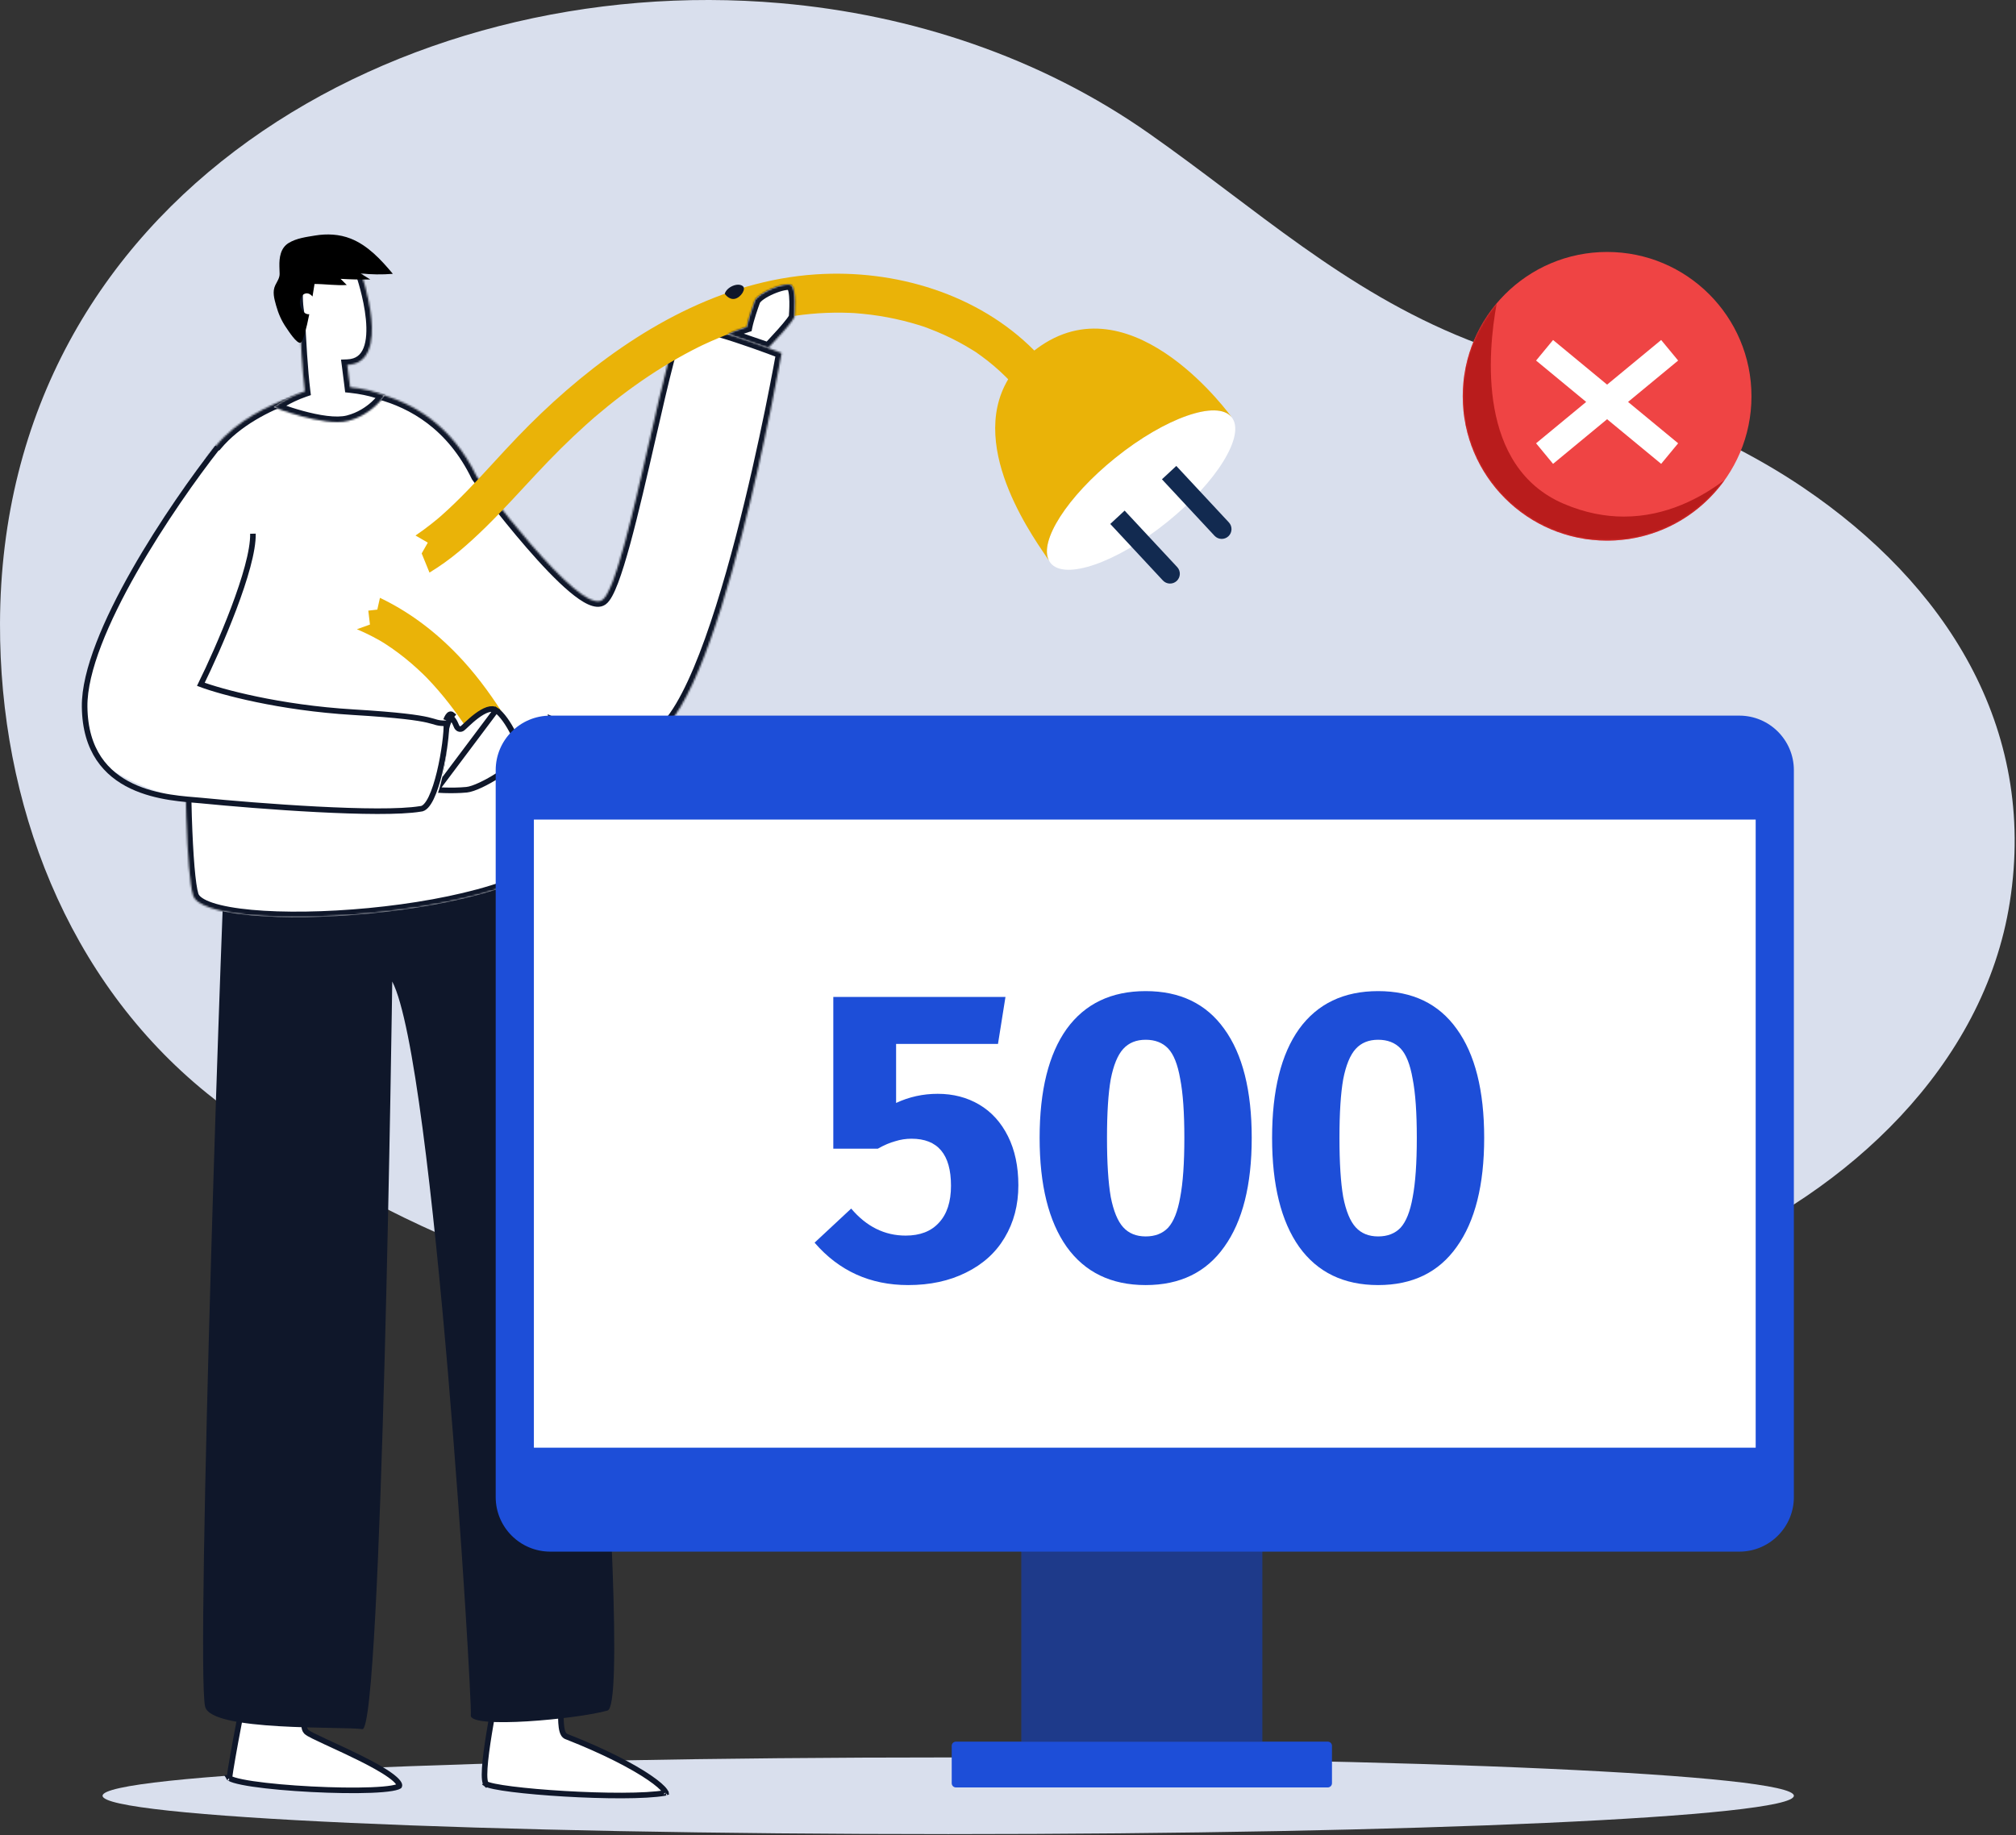
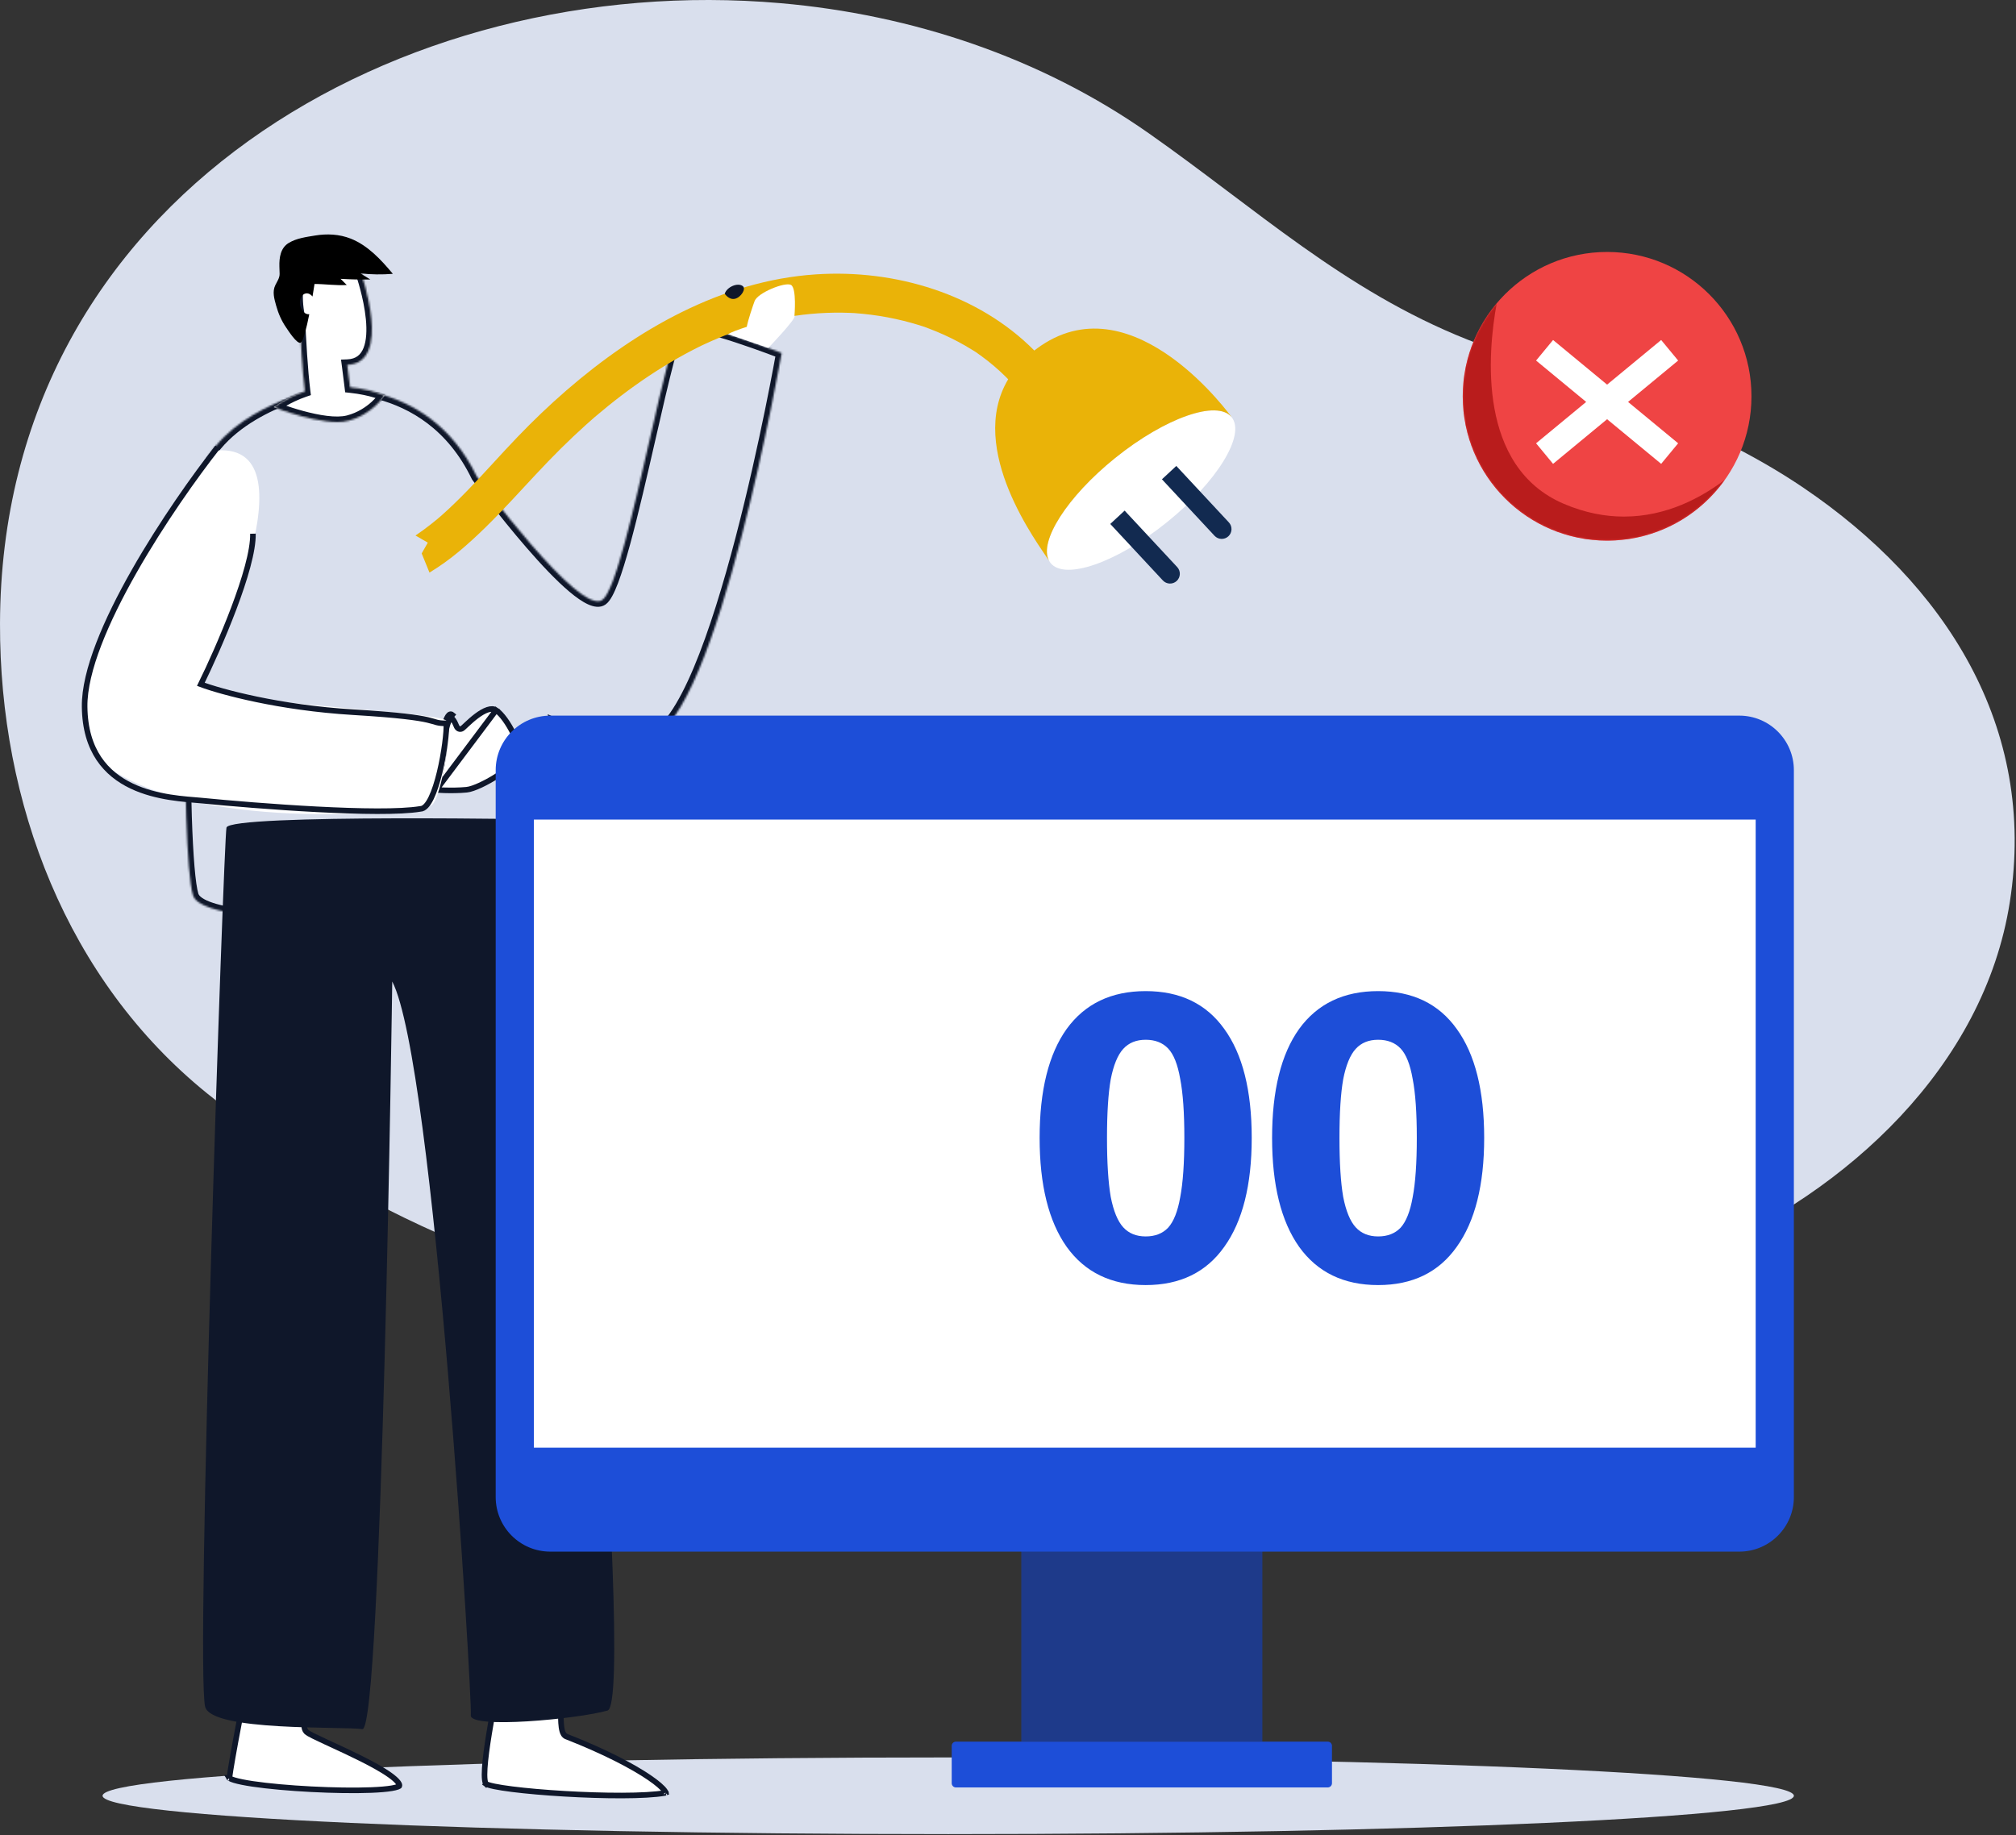
<svg xmlns="http://www.w3.org/2000/svg" width="1084" height="987" viewBox="0 0 1084 987" fill="none">
  <rect x="0" y="0" width="1084" height="987" fill="#333333" stroke="none" />
  <path d="M419.668 1.706C215.961 -16.067 0.588 105.72 0.001 335.421C-0.252 431.801 35.868 526.996 111.441 588.096C198.348 658.357 306.855 698.649 417.321 715.609C575.988 739.973 763.628 738.24 913.748 674.63C993.028 641.033 1066.79 573.656 1080.68 485.128C1095.49 390.673 1045.72 313.85 969.761 262.354C914.601 224.953 850.135 206.97 788.868 182.561C722.655 156.186 675.548 112.329 617.908 71.828C559.521 30.8 490.295 7.866 419.668 1.706Z" fill="#D9DFED" />
  <path d="M964.562 965.772C964.562 977.172 760.988 986.398 509.855 986.398C258.722 986.398 55.148 977.172 55.148 965.772C55.148 954.385 258.722 945.158 509.855 945.158C760.988 945.158 964.562 954.385 964.562 965.772Z" fill="#D9DFED" />
  <path d="M304.481 933.889L304.479 933.888C303.808 933.624 303.349 933.12 303.039 932.629C302.728 932.136 302.502 931.555 302.331 930.957C301.988 929.76 301.791 928.239 301.686 926.571C301.475 923.219 301.617 918.964 301.892 914.822C302.167 910.667 302.58 906.572 302.923 903.519C303.095 901.992 303.249 900.723 303.361 899.836C303.362 899.828 303.363 899.82 303.364 899.812C303.271 899.793 303.174 899.772 303.073 899.751C302.033 899.532 300.545 899.229 298.76 898.892C295.185 898.218 290.431 897.411 285.685 896.875C280.913 896.335 276.253 896.081 272.825 896.468C271.096 896.663 269.828 897.007 269.033 897.454C268.298 897.868 268.131 898.255 268.128 898.651L268.128 898.652C268.104 901.436 267.344 906.528 266.348 912.501C265.948 914.901 265.508 917.454 265.053 920.089C264.362 924.096 263.638 928.292 262.973 932.429C261.872 939.278 260.952 945.857 260.637 950.937C260.479 953.485 260.478 955.589 260.663 957.137C260.756 957.911 260.889 958.487 261.04 958.887C261.19 959.28 261.311 959.379 261.31 959.38C261.31 959.38 261.31 959.38 261.309 959.379L260.455 960.612L261.308 959.378C261.492 959.505 261.938 959.716 262.76 959.972C263.546 960.217 264.566 960.47 265.806 960.727C268.282 961.24 271.547 961.75 275.394 962.236C283.082 963.208 293.01 964.074 303.435 964.69C324.351 965.926 347.012 966.14 357.605 964.256C357.802 964.221 357.929 964.183 358.008 964.151C357.967 963.996 357.845 963.67 357.463 963.128C356.288 961.46 353.545 959.006 349.089 955.972C340.257 949.959 325.249 942.037 304.481 933.889ZM358.126 964.085C358.124 964.084 358.112 964.091 358.098 964.109C358.12 964.095 358.128 964.086 358.126 964.085Z" fill="white" stroke="#0F172A" stroke-width="3" />
  <path d="M169.842 902.044C169.769 902.013 169.693 901.98 169.614 901.947C168.654 901.537 167.277 900.961 165.617 900.295C162.293 898.962 157.848 897.275 153.338 895.85C148.805 894.417 144.3 893.279 140.825 892.994C139.076 892.851 137.72 892.936 136.79 893.222C135.902 893.495 135.587 893.878 135.468 894.286C133.912 899.61 131.023 913.555 128.433 927.062C125.925 940.144 123.739 952.611 123.33 956.27C123.375 956.303 123.434 956.342 123.508 956.388C123.979 956.678 124.784 957.016 125.965 957.375C128.301 958.084 131.74 958.768 135.979 959.397C144.436 960.652 155.839 961.656 167.399 962.255C178.958 962.855 190.628 963.047 199.615 962.689C204.115 962.51 207.898 962.194 210.644 961.733C212.022 961.501 213.083 961.242 213.823 960.969C214.192 960.833 214.441 960.708 214.595 960.608C214.658 960.568 214.694 960.538 214.712 960.522C214.837 960.262 214.899 959.731 214.085 958.626C213.249 957.493 211.754 956.154 209.674 954.665C205.543 951.706 199.523 948.441 193.173 945.288C187.921 942.681 182.502 940.18 177.818 938.018C176.851 937.572 175.915 937.14 175.019 936.725C172.408 935.515 170.12 934.441 168.377 933.563C167.507 933.124 166.754 932.726 166.156 932.377C165.598 932.051 165.05 931.698 164.692 931.343C163.856 930.514 163.619 929.251 163.551 928.175C163.477 927.009 163.582 925.619 163.79 924.135C164.208 921.158 165.079 917.554 166.04 914.109C167.004 910.652 168.071 907.305 168.896 904.826C169.272 903.697 169.598 902.746 169.842 902.044ZM123.209 956.171C123.197 956.154 123.189 956.145 123.187 956.145C123.186 956.145 123.192 956.154 123.209 956.171Z" fill="white" stroke="#0F172A" stroke-width="3" />
  <path d="M301.228 440.814C301.228 440.814 342.468 915.371 326.682 919.931C310.895 924.491 252.215 930.038 253.148 922.438C254.095 914.851 233.602 571.365 210.909 527.866C210.909 527.866 205.455 931.531 194.815 929.945C184.188 928.358 113.735 931.305 110.309 917.891C105.042 897.265 120.255 452.698 121.775 445.103C123.295 437.509 301.228 440.814 301.228 440.814Z" fill="#0F172A" />
  <mask id="path-6-inside-1_1978_7986" fill="white">
    <path fill-rule="evenodd" clip-rule="evenodd" d="M323.855 322.658C311.487 331.264 256.51 256.451 256.349 256.232C229.482 200.569 171.549 209.173 171.549 209.173C171.549 209.173 124.496 218.617 109.256 250.476C98.109 273.809 96.842 459.25 103.802 481.545C110.762 503.84 282.576 493.932 304.042 455.841C308.464 448.004 305.546 421.553 298.69 389.356C314 396.434 332.554 401.644 349.175 396.999C385.815 386.765 420.295 189.847 420.295 189.847C420.295 189.847 373.962 171.818 366.415 175.05C363.051 176.494 356.675 204.374 349.544 235.556C340.71 274.188 330.717 317.888 323.855 322.658Z" />
  </mask>
-   <path fill-rule="evenodd" clip-rule="evenodd" d="M323.855 322.658C311.487 331.264 256.51 256.451 256.349 256.232C229.482 200.569 171.549 209.173 171.549 209.173C171.549 209.173 124.496 218.617 109.256 250.476C98.109 273.809 96.842 459.25 103.802 481.545C110.762 503.84 282.576 493.932 304.042 455.841C308.464 448.004 305.546 421.553 298.69 389.356C314 396.434 332.554 401.644 349.175 396.999C385.815 386.765 420.295 189.847 420.295 189.847C420.295 189.847 373.962 171.818 366.415 175.05C363.051 176.494 356.675 204.374 349.544 235.556C340.71 274.188 330.717 317.888 323.855 322.658Z" fill="white" />
  <path d="M256.349 256.232L253.647 257.536L253.768 257.785L253.931 258.008L256.349 256.232ZM323.855 322.658L322.143 320.195L322.142 320.195L323.855 322.658ZM171.549 209.173L171.108 206.206L171.033 206.217L170.959 206.232L171.549 209.173ZM109.256 250.476L106.549 249.181L106.549 249.183L109.256 250.476ZM103.802 481.545L106.666 480.651L106.666 480.651L103.802 481.545ZM304.042 455.841L301.43 454.367L301.429 454.368L304.042 455.841ZM298.69 389.356L299.949 386.633L294.507 384.118L295.756 389.981L298.69 389.356ZM349.175 396.999L348.368 394.11L348.368 394.11L349.175 396.999ZM420.295 189.847L423.25 190.365L423.674 187.943L421.383 187.051L420.295 189.847ZM366.415 175.05L365.234 172.292L365.232 172.293L366.415 175.05ZM349.544 235.556L352.469 236.225L352.469 236.225L349.544 235.556ZM253.931 258.008C254.023 258.132 267.865 276.97 283.258 294.72C290.939 303.577 299.099 312.273 306.18 318.235C309.701 321.2 313.11 323.623 316.168 325.014C319.058 326.329 322.637 327.16 325.569 325.12L322.142 320.195C321.982 320.307 321.137 320.683 318.652 319.553C316.336 318.499 313.419 316.487 310.045 313.646C303.333 307.994 295.42 299.586 287.791 290.789C272.563 273.229 258.836 254.55 258.767 254.456L253.931 258.008ZM171.549 209.173C171.99 212.141 171.988 212.141 171.987 212.141C171.987 212.141 171.987 212.141 171.986 212.141C171.986 212.141 171.987 212.141 171.989 212.141C171.992 212.14 171.998 212.139 172.008 212.138C172.028 212.135 172.062 212.131 172.109 212.124C172.203 212.112 172.35 212.093 172.548 212.071C172.944 212.025 173.543 211.963 174.322 211.903C175.881 211.783 178.161 211.668 180.989 211.698C186.651 211.759 194.471 212.403 203.094 214.726C220.275 219.354 240.667 230.643 253.647 257.536L259.051 254.928C245.164 226.157 223.157 213.917 204.654 208.932C195.435 206.448 187.093 205.764 181.053 205.699C178.03 205.666 175.573 205.789 173.86 205.921C173.002 205.987 172.33 206.056 171.864 206.11C171.631 206.136 171.45 206.159 171.323 206.176C171.26 206.184 171.21 206.191 171.174 206.196C171.156 206.199 171.142 206.201 171.131 206.202C171.125 206.203 171.121 206.204 171.117 206.204C171.115 206.205 171.113 206.205 171.112 206.205C171.11 206.205 171.108 206.206 171.549 209.173ZM111.962 251.77C119.132 236.781 133.937 226.837 147.38 220.599C154.051 217.503 160.267 215.375 164.814 214.022C167.085 213.346 168.934 212.866 170.207 212.556C170.843 212.401 171.335 212.289 171.664 212.216C171.828 212.18 171.952 212.154 172.032 212.137C172.072 212.128 172.101 212.122 172.119 212.119C172.128 212.117 172.134 212.115 172.138 212.115C172.139 212.114 172.14 212.114 172.141 212.114C172.141 212.114 172.14 212.114 172.141 212.114C172.14 212.114 172.139 212.114 171.549 209.173C170.959 206.232 170.958 206.232 170.956 206.232C170.956 206.232 170.954 206.233 170.953 206.233C170.951 206.233 170.947 206.234 170.943 206.235C170.935 206.236 170.924 206.239 170.911 206.241C170.884 206.247 170.845 206.255 170.796 206.266C170.697 206.286 170.554 206.317 170.37 206.358C170.002 206.439 169.468 206.561 168.788 206.726C167.428 207.057 165.482 207.564 163.103 208.271C158.352 209.685 151.852 211.909 144.854 215.156C130.961 221.604 114.619 232.311 106.549 249.181L111.962 251.77ZM106.666 480.651C105.908 478.224 105.183 473.205 104.571 465.921C103.967 458.741 103.491 449.633 103.149 439.218C102.465 418.392 102.319 392.443 102.739 366.448C103.158 340.451 104.142 314.45 105.714 293.513C106.5 283.042 107.43 273.876 108.503 266.629C109.595 259.255 110.788 254.227 111.963 251.769L106.549 249.183C104.937 252.557 103.652 258.429 102.568 265.75C101.465 273.197 100.522 282.521 99.731 293.064C98.147 314.158 97.16 340.285 96.74 366.351C96.319 392.421 96.465 418.471 97.152 439.415C97.496 449.884 97.976 459.104 98.592 466.424C99.199 473.639 99.956 479.293 100.939 482.439L106.666 480.651ZM301.429 454.368C299.127 458.454 294.624 462.441 288.07 466.192C281.561 469.919 273.285 473.265 263.793 476.195C244.813 482.054 221.321 486.138 198.197 488.351C175.073 490.565 152.469 490.893 135.284 489.304C126.672 488.507 119.562 487.241 114.466 485.556C111.916 484.712 109.997 483.804 108.673 482.885C107.337 481.957 106.83 481.177 106.666 480.651L100.939 482.439C101.645 484.7 103.296 486.455 105.251 487.813C107.219 489.18 109.726 490.307 112.582 491.252C118.299 493.143 125.921 494.463 134.731 495.278C152.389 496.911 175.385 496.562 198.768 494.324C222.151 492.086 246.072 487.944 265.562 481.929C275.305 478.921 284.029 475.419 291.051 471.4C298.029 467.406 303.592 462.751 306.656 457.314L301.429 454.368ZM295.756 389.981C299.171 406.019 301.588 420.55 302.607 432C303.117 437.729 303.27 442.615 303.041 446.498C302.806 450.482 302.184 453.029 301.43 454.367L306.655 457.315C308.111 454.734 308.783 451.036 309.03 446.851C309.283 442.564 309.107 437.356 308.583 431.468C307.535 419.683 305.065 404.891 301.624 388.732L295.756 389.981ZM348.368 394.11C332.799 398.461 315.069 393.623 299.949 386.633L297.431 392.079C312.931 399.245 332.31 404.828 349.983 399.889L348.368 394.11ZM420.295 189.847C417.34 189.33 417.34 189.33 417.34 189.332C417.34 189.333 417.339 189.335 417.339 189.338C417.338 189.343 417.336 189.352 417.334 189.364C417.33 189.387 417.324 189.422 417.316 189.469C417.299 189.562 417.275 189.702 417.242 189.887C417.176 190.257 417.077 190.808 416.947 191.527C416.687 192.966 416.3 195.08 415.794 197.775C414.782 203.166 413.295 210.882 411.396 220.175C407.597 238.764 402.155 263.642 395.573 288.827C388.985 314.034 381.283 339.446 372.981 359.149C368.827 369.009 364.569 377.323 360.292 383.441C355.94 389.666 351.905 393.122 348.368 394.11L349.983 399.889C355.606 398.318 360.664 393.381 365.21 386.879C369.831 380.268 374.279 371.52 378.51 361.479C386.978 341.381 394.766 315.645 401.378 290.344C407.996 265.02 413.463 240.028 417.275 221.376C419.181 212.048 420.674 204.3 421.691 198.882C422.199 196.173 422.589 194.046 422.851 192.595C422.982 191.87 423.082 191.314 423.149 190.938C423.182 190.75 423.208 190.607 423.224 190.511C423.233 190.463 423.239 190.427 423.244 190.403C423.246 190.39 423.247 190.381 423.249 190.375C423.249 190.371 423.25 190.369 423.25 190.367C423.25 190.366 423.25 190.365 420.295 189.847ZM367.596 177.808C367.595 177.808 367.658 177.782 367.812 177.752C367.963 177.722 368.171 177.695 368.445 177.678C368.998 177.645 369.721 177.662 370.621 177.745C372.423 177.912 374.707 178.319 377.349 178.923C382.621 180.128 389.019 182.046 395.251 184.088C401.47 186.124 407.461 188.264 411.903 189.897C414.122 190.712 415.952 191.4 417.225 191.883C417.861 192.125 418.359 192.316 418.696 192.446C418.865 192.51 418.993 192.56 419.079 192.593C419.122 192.61 419.155 192.623 419.176 192.631C419.187 192.635 419.195 192.638 419.2 192.64C419.203 192.641 419.205 192.642 419.206 192.642C419.206 192.643 419.207 192.643 419.207 192.643C419.207 192.643 419.207 192.643 420.295 189.847C421.383 187.051 421.383 187.051 421.382 187.051C421.382 187.051 421.381 187.051 421.38 187.05C421.379 187.05 421.376 187.049 421.373 187.048C421.367 187.045 421.359 187.042 421.347 187.037C421.324 187.028 421.29 187.015 421.245 186.998C421.155 186.963 421.023 186.912 420.85 186.846C420.505 186.713 420 186.519 419.355 186.274C418.064 185.784 416.215 185.089 413.973 184.265C409.491 182.618 403.428 180.452 397.119 178.386C390.825 176.324 384.224 174.34 378.686 173.074C375.923 172.442 373.35 171.972 371.173 171.771C369.155 171.584 366.931 171.565 365.234 172.292L367.596 177.808ZM352.469 236.225C356.038 220.616 359.403 205.905 362.293 194.914C363.741 189.41 365.05 184.917 366.187 181.739C366.759 180.14 367.256 178.966 367.667 178.192C367.873 177.803 368.018 177.592 368.091 177.501C368.199 177.365 368.049 177.613 367.598 177.807L365.232 172.293C364.361 172.667 363.766 173.302 363.409 173.749C363.015 174.24 362.671 174.806 362.367 175.379C361.758 176.527 361.148 178.012 360.538 179.717C359.311 183.147 357.949 187.843 356.491 193.388C353.57 204.494 350.181 219.314 346.62 234.887L352.469 236.225ZM325.568 325.121C327.029 324.105 328.211 322.371 329.197 320.573C330.238 318.675 331.282 316.283 332.326 313.534C334.418 308.027 336.616 300.8 338.854 292.595C343.334 276.172 348.056 255.522 352.469 236.225L346.62 234.887C342.198 254.222 337.506 274.738 333.066 291.016C330.844 299.161 328.705 306.168 326.717 311.404C325.722 314.025 324.79 316.132 323.937 317.688C323.028 319.344 322.397 320.018 322.143 320.195L325.568 325.121Z" fill="#0F172A" mask="url(#path-6-inside-1_1978_7986)" />
  <mask id="path-8-inside-2_1978_7986" fill="white">
    <path fill-rule="evenodd" clip-rule="evenodd" d="M161.028 170.512C158.575 159.075 160.081 147.547 164.521 144.695C173.908 138.679 191.495 137.532 194.321 147.25C194.321 147.25 211.215 195.338 186.775 196.268L186.775 196.27L186.775 196.27L186.779 196.301C187.276 199.978 187.718 203.6 188.107 206.793L188.107 206.793V206.793C188.168 207.293 188.228 207.782 188.286 208.259C200.178 209.509 206.856 212.69 206.856 212.69C206.856 212.69 200.256 223.01 187.189 226.364C174.122 229.72 147.162 218.967 147.162 218.967C147.162 218.967 154.116 213.757 163.885 210.442C162.499 199.407 161.567 182.613 161.028 170.512Z" />
  </mask>
  <path fill-rule="evenodd" clip-rule="evenodd" d="M161.028 170.512C158.575 159.075 160.081 147.547 164.521 144.695C173.908 138.679 191.495 137.532 194.321 147.25C194.321 147.25 211.215 195.338 186.775 196.268L186.775 196.27L186.775 196.27L186.779 196.301C187.276 199.978 187.718 203.6 188.107 206.793L188.107 206.793V206.793C188.168 207.293 188.228 207.782 188.286 208.259C200.178 209.509 206.856 212.69 206.856 212.69C206.856 212.69 200.256 223.01 187.189 226.364C174.122 229.72 147.162 218.967 147.162 218.967C147.162 218.967 154.116 213.757 163.885 210.442C162.499 199.407 161.567 182.613 161.028 170.512Z" fill="white" />
  <path d="M164.521 144.695L162.903 142.169L162.9 142.171L164.521 144.695ZM161.028 170.512L164.025 170.379L164.014 170.128L163.961 169.883L161.028 170.512ZM194.321 147.25L191.441 148.088L191.464 148.167L191.491 148.244L194.321 147.25ZM186.775 196.268L186.661 193.271L183.36 193.396L183.802 196.67L186.775 196.268ZM186.775 196.27L183.802 196.671L184.182 199.485L187.012 199.26L186.775 196.27ZM186.775 196.27L189.751 195.89L189.389 193.053L186.538 193.279L186.775 196.27ZM186.779 196.301L183.803 196.68L183.805 196.691L183.806 196.703L186.779 196.301ZM188.107 206.793L185.129 207.156L185.131 207.169L185.132 207.181L188.107 206.793ZM188.107 206.793H191.107V206.599L191.082 206.405L188.107 206.793ZM188.107 206.793H185.107V206.976L185.129 207.156L188.107 206.793ZM188.286 208.259L185.308 208.623L185.598 210.993L187.972 211.242L188.286 208.259ZM206.856 212.69L209.383 214.306L211.214 211.443L208.146 209.981L206.856 212.69ZM187.189 226.364L186.443 223.458L186.443 223.459L187.189 226.364ZM147.162 218.967L145.363 216.566L141.084 219.773L146.051 221.754L147.162 218.967ZM163.885 210.442L164.849 213.283L167.167 212.497L166.862 210.069L163.885 210.442ZM162.9 142.171C161.105 143.324 159.865 145.167 159.009 147.12C158.139 149.108 157.554 151.463 157.216 153.986C156.54 159.036 156.804 165.126 158.095 171.142L163.961 169.883C162.798 164.461 162.589 159.069 163.163 154.782C163.45 152.638 163.921 150.861 164.505 149.527C165.104 148.16 165.718 147.492 166.143 147.219L162.9 142.171ZM197.202 146.412C195.218 139.593 188.258 137.261 181.97 137.074C175.486 136.881 168.14 138.813 162.903 142.169L166.14 147.221C170.29 144.561 176.43 142.912 181.792 143.071C187.352 143.236 190.598 145.189 191.441 148.088L197.202 146.412ZM186.889 199.266C190.463 199.13 193.482 198.116 195.913 196.297C198.328 194.491 199.969 192.038 201.05 189.329C203.174 184.015 203.297 177.334 202.699 171.123C202.093 164.828 200.703 158.614 199.478 154.008C198.864 151.696 198.287 149.77 197.861 148.418C197.648 147.741 197.473 147.207 197.35 146.839C197.289 146.655 197.241 146.513 197.207 146.414C197.19 146.365 197.177 146.327 197.168 146.301C197.163 146.287 197.159 146.277 197.157 146.269C197.155 146.266 197.154 146.262 197.153 146.26C197.153 146.259 197.153 146.258 197.152 146.257C197.152 146.256 197.152 146.255 194.321 147.25C191.491 148.244 191.491 148.244 191.491 148.243C191.491 148.244 191.491 148.243 191.491 148.244C191.491 148.244 191.492 148.246 191.492 148.248C191.494 148.252 191.496 148.259 191.499 148.269C191.506 148.288 191.517 148.319 191.531 148.361C191.56 148.445 191.603 148.572 191.66 148.741C191.772 149.078 191.936 149.578 192.138 150.218C192.541 151.499 193.092 153.338 193.68 155.549C194.859 159.987 196.164 165.853 196.727 171.698C197.297 177.624 197.062 183.14 195.479 187.104C194.707 189.035 193.658 190.491 192.319 191.493C190.996 192.482 189.196 193.174 186.661 193.271L186.889 199.266ZM189.748 195.868L189.748 195.867L183.802 196.67L183.802 196.671L189.748 195.868ZM186.538 193.279L186.538 193.279L187.012 199.26L187.013 199.26L186.538 193.279ZM189.755 195.921L189.751 195.89L183.799 196.649L183.803 196.68L189.755 195.921ZM191.085 206.43C190.696 203.239 190.252 199.598 189.752 195.899L183.806 196.703C184.3 200.357 184.74 203.96 185.129 207.156L191.085 206.43ZM191.082 206.405L191.082 206.405L185.132 207.181L185.132 207.181L191.082 206.405ZM191.107 206.793V206.793H185.107V206.793H191.107ZM191.264 207.895C191.206 207.418 191.146 206.93 191.085 206.43L185.129 207.156C185.19 207.656 185.25 208.145 185.308 208.623L191.264 207.895ZM206.856 212.69C208.146 209.981 208.145 209.981 208.144 209.98C208.144 209.98 208.143 209.98 208.143 209.98C208.141 209.979 208.14 209.979 208.139 209.978C208.136 209.977 208.133 209.975 208.129 209.973C208.122 209.97 208.114 209.966 208.103 209.961C208.082 209.952 208.055 209.939 208.021 209.924C207.954 209.893 207.86 209.851 207.741 209.799C207.502 209.695 207.161 209.552 206.72 209.379C205.838 209.034 204.555 208.571 202.896 208.071C199.578 207.071 194.751 205.922 188.6 205.275L187.972 211.242C193.713 211.846 198.171 212.913 201.165 213.815C202.661 214.267 203.792 214.677 204.533 214.967C204.904 215.112 205.177 215.227 205.35 215.302C205.437 215.34 205.498 215.367 205.534 215.384C205.552 215.392 205.564 215.397 205.569 215.4C205.572 215.401 205.573 215.401 205.572 215.401C205.572 215.401 205.571 215.401 205.57 215.4C205.569 215.4 205.569 215.4 205.568 215.399C205.568 215.399 205.567 215.399 205.567 215.399C205.566 215.398 205.566 215.398 206.856 212.69ZM187.935 229.27C195.072 227.438 200.411 223.713 203.946 220.484C205.717 218.866 207.053 217.356 207.955 216.238C208.407 215.679 208.751 215.215 208.989 214.882C209.108 214.715 209.2 214.581 209.265 214.484C209.298 214.435 209.325 214.396 209.344 214.366C209.354 214.351 209.362 214.338 209.368 214.328C209.372 214.323 209.375 214.319 209.377 214.315C209.378 214.313 209.379 214.312 209.38 214.31C209.381 214.309 209.381 214.308 209.382 214.308C209.382 214.307 209.383 214.306 206.856 212.69C204.328 211.073 204.329 211.072 204.329 211.072C204.33 211.071 204.33 211.071 204.33 211.07C204.331 211.069 204.331 211.068 204.332 211.068C204.333 211.067 204.333 211.066 204.333 211.066C204.333 211.066 204.332 211.068 204.328 211.073C204.322 211.082 204.31 211.101 204.291 211.129C204.254 211.184 204.191 211.275 204.104 211.397C203.93 211.642 203.657 212.01 203.285 212.471C202.541 213.393 201.411 214.673 199.899 216.054C196.867 218.824 192.373 221.936 186.443 223.458L187.935 229.27ZM147.162 218.967C146.051 221.754 146.051 221.754 146.052 221.754C146.052 221.754 146.053 221.754 146.053 221.755C146.055 221.755 146.056 221.756 146.059 221.757C146.063 221.758 146.069 221.761 146.076 221.764C146.091 221.77 146.113 221.778 146.141 221.789C146.196 221.811 146.277 221.843 146.382 221.883C146.591 221.965 146.897 222.082 147.288 222.23C148.07 222.525 149.197 222.94 150.588 223.426C153.367 224.399 157.216 225.661 161.491 226.82C165.757 227.976 170.501 229.042 175.056 229.602C179.56 230.155 184.132 230.247 187.935 229.27L186.443 223.459C183.713 224.16 180.015 224.166 175.788 223.647C171.614 223.134 167.168 222.142 163.06 221.029C158.961 219.918 155.254 218.702 152.569 217.763C151.229 217.294 150.147 216.895 149.404 216.615C149.033 216.475 148.746 216.365 148.554 216.291C148.458 216.253 148.386 216.225 148.339 216.206C148.315 216.197 148.298 216.19 148.287 216.186C148.282 216.184 148.278 216.182 148.275 216.181C148.274 216.181 148.274 216.18 148.273 216.18C148.273 216.18 148.273 216.18 148.273 216.18C148.273 216.18 148.274 216.18 147.162 218.967ZM162.921 207.601C157.799 209.339 153.434 211.566 150.355 213.353C148.811 214.248 147.581 215.038 146.729 215.611C146.303 215.897 145.97 216.129 145.74 216.293C145.625 216.375 145.535 216.44 145.472 216.486C145.441 216.509 145.416 216.527 145.397 216.541C145.388 216.547 145.381 216.553 145.375 216.557C145.372 216.559 145.37 216.561 145.368 216.563C145.367 216.563 145.366 216.564 145.365 216.565C145.365 216.565 145.364 216.565 145.364 216.566C145.364 216.566 145.363 216.566 147.162 218.967C148.961 221.368 148.961 221.368 148.96 221.368C148.96 221.368 148.96 221.369 148.96 221.369C148.959 221.369 148.959 221.369 148.959 221.369C148.959 221.37 148.959 221.37 148.959 221.369C148.96 221.368 148.963 221.366 148.967 221.363C148.976 221.357 148.991 221.345 149.013 221.33C149.056 221.298 149.126 221.248 149.22 221.181C149.408 221.047 149.695 220.846 150.074 220.592C150.831 220.083 151.949 219.364 153.365 218.542C156.205 216.895 160.202 214.86 164.849 213.283L162.921 207.601ZM158.031 170.646C158.569 182.739 159.505 199.645 160.908 210.816L166.862 210.069C165.493 199.168 164.564 182.488 164.025 170.379L158.031 170.646Z" fill="#0F172A" mask="url(#path-8-inside-2_1978_7986)" />
-   <path d="M204.295 321.517C221.361 329.674 236.295 341.364 249.242 355.618C266.722 374.878 279.375 397.896 291.095 420.949C297.041 432.625 302.761 444.413 308.881 455.992C310.521 459.094 312.202 462.181 313.908 465.244C313.988 465.402 315.561 468.148 314.468 466.25C314.788 466.804 315.108 467.357 315.428 467.908C316.215 469.288 317.028 470.661 317.842 472.028C321.162 477.564 324.655 482.997 328.375 488.266C334.948 497.584 342.228 506.412 350.081 514.673C350.388 514.994 352.935 517.576 351.148 515.785C351.548 516.18 351.935 516.574 352.321 516.969C353.308 517.953 354.308 518.926 355.308 519.893C357.308 521.825 359.335 523.722 361.415 525.584C365.748 529.493 370.241 533.242 374.855 536.824C379.361 540.318 384.001 543.653 388.748 546.818C391.175 548.44 393.628 550.017 396.121 551.546C396.428 551.737 398.841 553.173 396.721 551.917C397.201 552.201 397.681 552.485 398.161 552.766C399.361 553.47 400.562 554.162 401.775 554.845C411.962 560.581 422.575 565.534 433.495 569.697C438.868 571.748 440.735 578.276 438.801 583.276C436.721 588.636 430.255 590.504 425.228 588.584C419.761 586.504 414.375 584.233 409.081 581.754C365.108 561.153 327.561 527.576 302.361 486.065C288.135 462.62 277.068 437.498 264.001 413.425C263.081 411.742 262.161 410.068 261.228 408.396C260.241 406.625 260.921 407.852 261.135 408.222C260.655 407.392 260.188 406.564 259.708 405.737C258.108 402.981 256.455 400.248 254.775 397.542C251.455 392.222 247.948 387.014 244.201 381.981C240.615 377.149 236.815 372.476 232.761 368.018C231.601 366.748 230.428 365.496 229.242 364.26C230.708 365.78 229.348 364.38 228.975 364.008C228.468 363.504 227.961 363.002 227.455 362.505C225.401 360.524 223.295 358.598 221.135 356.741C216.601 352.85 211.815 349.252 206.788 346.037C206.535 345.88 203.908 344.28 205.015 344.924C205.815 345.398 205.241 345.068 204.668 344.736C204.295 344.521 203.921 344.308 203.921 344.312C202.681 343.608 201.428 342.926 200.161 342.272C197.468 340.874 194.708 339.589 191.908 338.405L198.921 335.893L198.042 328.408L202.881 327.844L204.295 321.517Z" fill="#EAB308" />
  <path d="M564.869 302.783C564.869 302.783 564.589 302.358 564.082 301.582C564.322 302.003 564.575 302.41 564.869 302.783Z" fill="#122A50" />
  <path d="M627.469 280.853C654.362 259.198 669.922 233.906 662.242 224.362C654.549 214.818 626.522 224.637 599.642 246.292C573.802 267.098 558.429 291.254 564.082 301.582C564.589 302.358 564.869 302.784 564.869 302.784C572.562 312.328 600.589 302.509 627.469 280.853Z" fill="white" />
  <path d="M459.148 168.359C458.615 168.32 458.002 168.272 459.148 168.359ZM559.735 185.905C558.468 186.759 557.295 187.633 556.148 188.519C525.935 158.047 481.255 144.705 438.588 147.564C387.962 150.955 342.268 177.305 304.655 209.865C295.428 217.855 286.615 226.307 278.162 235.112C269.135 244.516 260.548 254.32 251.468 263.671C246.922 268.348 242.268 272.917 237.388 277.24C237.135 277.456 236.895 277.669 236.642 277.884C236.655 277.865 235.388 278.965 235.228 279.092C234.042 280.079 232.842 281.049 231.628 282.001C228.962 284.096 226.228 286.103 223.415 287.996L230.028 291.831L226.735 297.64L230.935 307.941C236.415 304.603 241.695 300.845 246.735 296.644C266.842 279.897 283.175 259.403 301.735 241.065C306.068 236.773 310.508 232.576 315.055 228.492C316.135 227.519 317.228 226.552 318.322 225.592C318.762 225.208 319.202 224.827 319.628 224.444L319.882 224.224V224.223C322.215 222.249 324.562 220.285 326.935 218.365C336.402 210.72 346.308 203.596 356.668 197.207C361.695 194.109 366.828 191.183 372.055 188.456C373.335 187.793 374.615 187.143 375.895 186.504C376.135 186.388 376.642 186.139 376.922 186.005C377.322 185.813 377.722 185.62 378.135 185.429C380.855 184.153 383.615 182.932 386.388 181.772C397.548 177.116 409.042 173.567 420.842 170.968L420.988 170.937C420.882 170.959 420.789 170.975 420.642 171.001L421.002 170.936C421.442 170.847 422.148 170.721 421.455 170.852C422.002 170.751 422.548 170.647 423.082 170.551C424.455 170.311 425.815 170.088 427.175 169.884C430.055 169.455 432.949 169.107 435.842 168.836C441.522 168.307 447.228 168.083 452.922 168.159C454.322 168.177 455.708 168.215 457.095 168.269C457.868 168.3 458.642 168.341 459.415 168.379C462.455 168.611 465.495 168.897 468.509 169.289C474.282 170.035 480.015 171.101 485.668 172.496C488.348 173.156 491.002 173.891 493.642 174.701C494.162 174.863 494.695 175.028 495.215 175.195C495.348 175.236 495.642 175.327 495.948 175.42C497.162 175.807 498.362 176.276 499.548 176.727C504.908 178.755 510.148 181.112 515.215 183.805C517.615 185.08 519.962 186.433 522.268 187.86C523.242 188.459 524.295 189.048 525.242 189.721C525.402 189.855 525.589 189.989 525.709 190.079C526.482 190.621 527.255 191.172 528.015 191.733C532.602 195.104 536.935 198.801 540.962 202.815C541.348 203.197 541.722 203.595 542.095 203.984C519.495 241.776 558.428 292.78 564.082 301.583C558.428 291.255 573.802 267.099 599.642 246.292C626.522 224.637 654.549 214.819 662.242 224.363C662.242 224.363 610.348 151.615 559.735 185.905Z" fill="#EAB308" />
  <path d="M420.988 170.938C421.188 170.902 421.348 170.874 421.455 170.852C421.308 170.88 421.148 170.908 421.002 170.936L420.988 170.938Z" fill="#122A50" />
  <path d="M653.055 288.147L624.775 257.767L632.495 250.587L660.775 280.966C662.749 283.096 662.629 286.431 660.509 288.414C658.375 290.396 655.042 290.278 653.055 288.147Z" fill="#122A50" />
  <path d="M625.268 312.166L596.988 281.786L604.708 274.606L632.988 304.986C634.962 307.116 634.842 310.451 632.722 312.434C630.588 314.416 627.255 314.296 625.268 312.166Z" fill="#122A50" />
  <path d="M234.552 424.836C235.618 424.899 237.09 424.972 238.798 425.021C242.36 425.124 246.906 425.122 250.946 424.718C252.744 424.537 255.396 423.627 258.486 422.18C261.536 420.752 264.878 418.867 268.012 416.857C271.149 414.846 274.043 412.732 276.209 410.854C277.293 409.914 278.169 409.055 278.796 408.318C279.458 407.539 279.716 407.039 279.773 406.81C279.852 406.496 279.878 405.935 279.767 405.085C279.66 404.261 279.437 403.267 279.106 402.144C278.443 399.898 277.375 397.24 276.051 394.562C274.727 391.886 273.166 389.227 271.532 386.974C269.882 384.7 268.225 382.933 266.733 381.943L234.552 424.836ZM234.552 424.836C234.656 424.452 234.772 424.013 234.899 423.526C235.4 421.607 236.06 418.936 236.704 415.93C237.968 410.021 239.201 402.651 238.934 397.153C238.935 397.148 238.936 397.143 238.937 397.138C238.954 397.029 238.98 396.869 239.015 396.665C239.083 396.257 239.186 395.675 239.32 394.985C239.588 393.6 239.977 391.801 240.467 390.103C240.968 388.362 241.532 386.889 242.095 386.047C242.204 385.884 242.294 385.774 242.362 385.701C243.738 386.892 244.426 388.214 244.903 389.302C244.96 389.433 245.021 389.578 245.085 389.729C245.256 390.134 245.443 390.579 245.616 390.887C245.742 391.111 245.965 391.469 246.336 391.738C246.797 392.072 247.382 392.195 247.972 392.028C248.232 391.954 248.431 391.827 248.513 391.773C248.624 391.701 248.73 391.62 248.823 391.546C249.01 391.396 249.226 391.204 249.454 390.997C249.731 390.744 250.068 390.426 250.444 390.073C250.68 389.851 250.931 389.615 251.191 389.373C252.57 388.086 254.347 386.478 256.286 385.026C258.24 383.563 260.274 382.324 262.16 381.707C264.037 381.093 265.547 381.158 266.732 381.943L234.552 424.836ZM242.253 385.582L243.202 384.446C239.762 381.585 237.429 397.075 237.429 397.075L242.253 385.582Z" fill="white" stroke="#0F172A" stroke-width="3" />
  <mask id="path-18-inside-3_1978_7986" fill="white">
-     <path fill-rule="evenodd" clip-rule="evenodd" d="M427.175 169.882C427.189 169.718 428.464 154.956 425.308 153.231C422.121 151.495 407.334 157.477 405.748 161.927C404.709 164.816 402.405 171.442 401.534 175.772C396.959 177.235 393.124 178.679 391.481 179.732L413.095 187.14C413.095 187.14 428.508 171.148 427.175 169.882C427.175 169.882 427.175 169.882 427.175 169.882Z" />
-   </mask>
+     </mask>
  <path fill-rule="evenodd" clip-rule="evenodd" d="M427.175 169.882C427.189 169.718 428.464 154.956 425.308 153.231C422.121 151.495 407.334 157.477 405.748 161.927C404.709 164.816 402.405 171.442 401.534 175.772C396.959 177.235 393.124 178.679 391.481 179.732L413.095 187.14C413.095 187.14 428.508 171.148 427.175 169.882C427.175 169.882 427.175 169.882 427.175 169.882Z" fill="white" />
  <path d="M427.175 169.882L424.186 169.622L424.063 171.042L425.085 172.035L427.175 169.882ZM425.308 153.231L426.747 150.599L426.743 150.597L425.308 153.231ZM405.748 161.927L408.571 162.943L408.574 162.935L405.748 161.927ZM401.534 175.772L402.448 178.63L404.127 178.093L404.475 176.364L401.534 175.772ZM391.481 179.732L389.863 177.206L384.635 180.556L390.509 182.569L391.481 179.732ZM413.095 187.14L412.122 189.978L413.929 190.597L415.255 189.222L413.095 187.14ZM427.175 169.882L425.086 172.035L425.098 172.047L425.11 172.058L427.175 169.882ZM430.163 170.142C430.173 170.03 430.507 166.173 430.43 162.086C430.391 160.057 430.251 157.839 429.875 155.952C429.688 155.013 429.42 154.034 429.01 153.161C428.622 152.333 427.945 151.254 426.747 150.599L423.869 155.864C423.46 155.64 423.433 155.4 423.579 155.71C423.703 155.975 423.853 156.434 423.991 157.123C424.263 158.494 424.395 160.3 424.431 162.199C424.502 165.964 424.191 169.57 424.186 169.622L430.163 170.142ZM426.743 150.597C425.68 150.018 424.491 149.917 423.592 149.924C422.619 149.933 421.567 150.077 420.52 150.295C418.421 150.731 416.031 151.526 413.749 152.501C411.467 153.476 409.178 154.68 407.307 155.988C406.371 156.642 405.486 157.359 404.748 158.128C404.032 158.874 403.318 159.81 402.922 160.92L408.574 162.935C408.569 162.948 408.587 162.892 408.673 162.767C408.757 162.644 408.887 162.481 409.078 162.282C409.465 161.879 410.02 161.412 410.744 160.906C412.191 159.894 414.095 158.878 416.107 158.018C418.118 157.158 420.122 156.505 421.741 156.169C422.553 156 423.192 155.928 423.643 155.924C424.169 155.919 424.14 156.011 423.873 155.866L426.743 150.597ZM402.925 160.912C401.898 163.768 399.515 170.598 398.593 175.181L404.475 176.364C405.296 172.285 407.52 165.865 408.571 162.943L402.925 160.912ZM400.62 172.915C398.298 173.657 396.133 174.405 394.32 175.11C392.564 175.793 390.954 176.506 389.863 177.206L393.1 182.257C393.651 181.904 394.78 181.369 396.496 180.702C398.155 180.056 400.195 179.35 402.448 178.63L400.62 172.915ZM390.509 182.569L412.122 189.978L414.067 184.302L392.454 176.894L390.509 182.569ZM413.095 187.14C415.255 189.222 415.255 189.221 415.255 189.221C415.255 189.221 415.256 189.221 415.256 189.22C415.256 189.22 415.257 189.219 415.258 189.218C415.26 189.216 415.263 189.213 415.267 189.208C415.275 189.2 415.287 189.188 415.302 189.173C415.332 189.141 415.376 189.095 415.433 189.036C415.548 188.916 415.715 188.741 415.927 188.519C416.35 188.075 416.953 187.439 417.671 186.673C419.106 185.143 421.011 183.082 422.879 180.976C424.735 178.884 426.604 176.692 427.938 174.912C428.591 174.041 429.2 173.159 429.608 172.384C429.8 172.018 430.046 171.495 430.171 170.908C430.261 170.487 430.522 168.923 429.24 167.706L425.11 172.058C423.995 171 424.292 169.709 424.302 169.661C424.347 169.447 424.399 169.398 424.298 169.59C424.118 169.932 423.741 170.507 423.137 171.313C421.956 172.888 420.221 174.931 418.391 176.995C416.572 179.045 414.707 181.061 413.294 182.569C412.588 183.322 411.996 183.946 411.582 184.381C411.375 184.598 411.212 184.768 411.102 184.884C411.046 184.941 411.004 184.985 410.976 185.015C410.962 185.029 410.951 185.04 410.945 185.048C410.941 185.051 410.938 185.054 410.937 185.056C410.936 185.056 410.935 185.057 410.935 185.057C410.935 185.058 410.935 185.058 410.935 185.058C410.935 185.058 410.935 185.058 413.095 187.14ZM429.264 167.73C429.26 167.725 429.256 167.721 429.254 167.719C429.253 167.718 429.252 167.718 429.251 167.717C429.251 167.717 429.251 167.717 429.251 167.716C429.251 167.716 429.251 167.716 429.251 167.716C429.251 167.716 429.251 167.716 429.251 167.716C429.251 167.716 429.251 167.716 429.251 167.716C429.25 167.716 429.252 167.718 429.254 167.719C429.256 167.721 429.26 167.725 429.264 167.729L425.085 172.035C425.09 172.039 425.094 172.043 425.096 172.045C425.097 172.046 425.098 172.047 425.098 172.047C425.099 172.048 425.099 172.048 425.099 172.048C425.099 172.048 425.099 172.048 425.099 172.048C425.099 172.048 425.099 172.048 425.099 172.048C425.099 172.048 425.099 172.048 425.099 172.048C425.099 172.048 425.098 172.047 425.096 172.045C425.094 172.043 425.09 172.04 425.086 172.035L429.264 167.73Z" fill="#0F172A" mask="url(#path-18-inside-3_1978_7986)" />
  <path d="M389.695 157.998C389.695 157.998 391.949 161.439 395.189 160.685C398.415 159.93 401.336 155.363 399.376 153.857C396.682 151.781 390.735 154.357 389.695 157.998Z" fill="#0F172A" />
  <path d="M678.775 936.666H549.148V827.386H678.775V936.666Z" fill="#1E3A8A" />
  <path d="M935.215 834.479H295.895C279.682 834.479 266.535 821.345 266.535 805.132V414.216C266.535 398.008 279.682 384.868 295.895 384.868H935.215C951.415 384.868 964.562 398.008 964.562 414.216V805.132C964.562 821.345 951.415 834.479 935.215 834.479Z" fill="#1D4ED8" />
  <path d="M287.068 778.572H944.028V440.772H287.068V778.572Z" fill="white" />
  <path d="M713.935 961.293H513.989C512.749 961.293 511.735 960.28 511.735 959.026V938.92C511.735 937.68 512.749 936.666 513.989 936.666H713.935C715.189 936.666 716.202 937.68 716.202 938.92V959.026C716.202 960.28 715.189 961.293 713.935 961.293Z" fill="#1D4ED8" />
  <path d="M941.762 213.131C941.762 256.003 907.002 290.758 864.135 290.758C821.269 290.758 786.509 256.003 786.509 213.131C786.509 170.259 821.269 135.504 864.135 135.504C907.002 135.504 941.762 170.259 941.762 213.131Z" fill="#EF4444" />
  <mask id="mask0_1978_7986" style="mask-type:luminance" maskUnits="userSpaceOnUse" x="786" y="135" width="156" height="156">
    <path d="M941.762 213.131C941.762 256.003 907.002 290.758 864.135 290.758C821.269 290.758 786.509 256.003 786.509 213.131C786.509 170.259 821.269 135.504 864.135 135.504C907.002 135.504 941.762 170.259 941.762 213.131Z" fill="white" />
  </mask>
  <g mask="url(#mask0_1978_7986)">
    <path d="M864.135 290.758C821.269 290.758 786.509 256.003 786.509 213.131C786.509 194.066 793.389 176.607 804.789 163.095C799.882 189.856 794.362 251.075 840.829 270.943C852.282 275.842 863.135 277.824 873.189 277.824C896.149 277.824 914.989 267.51 927.522 257.963C913.455 277.807 890.309 290.758 864.135 290.758Z" fill="#B91C1C" />
  </g>
  <path d="M902.335 193.906L893.202 182.849L864.135 206.854L835.082 182.849L825.948 193.906L852.882 216.154L825.948 238.404L835.082 249.461L864.135 225.456L893.202 249.461L902.335 238.404L875.402 216.154L902.335 193.906Z" fill="white" />
  <path d="M114.015 242.508C114.015 242.508 7.909 378.795 59.349 413.503C110.789 448.211 227.629 436.958 232.375 432.8C237.122 428.643 243.469 393.143 240.055 387.688C236.642 382.234 105.802 378.195 109.202 367.286C112.615 356.376 172.295 234.8 114.015 242.508Z" fill="white" />
  <path d="M117.002 240.525C93.001 271.025 45.102 341.625 45.502 380.025C46.002 428.025 91.502 429.025 108.002 430.525C138.335 433.525 204.402 438.625 226.002 435.025C234.502 435.025 240.502 398.025 240.002 389.025C229.502 389.025 240.002 386.025 190.002 383.025C150.002 380.625 118.669 372.025 108.002 368.025C117.502 348.692 136.402 305.425 136.002 287.025" stroke="#0F172A" stroke-width="3" />
  <path d="M150.348 147.154C150.441 149.414 149.041 151.341 148.081 153.273C146.295 156.865 147.481 160.728 148.481 164.365C149.655 168.59 151.402 172.628 153.922 176.229C154.722 177.368 159.802 185.453 161.722 184.237C163.135 183.353 164.855 176.244 166.295 169.001C164.135 169.259 161.961 167.16 161.401 164.17C160.815 161.085 162.162 158.242 164.388 157.82C165.708 157.57 167.042 158.24 168.042 159.454C168.708 155.525 169.122 152.723 169.122 152.723C174.735 152.723 180.855 153.661 186.455 153.269C185.348 152.169 184.241 151.069 183.135 149.969C188.455 150.284 193.788 150.396 199.108 150.307C197.335 149.213 195.562 148.118 193.788 147.025C199.575 147.664 205.428 147.744 211.228 147.263C204.855 139.631 197.775 131.964 188.535 128.316C182.428 125.912 175.802 125.61 169.388 126.674C164.708 127.45 159.428 128.109 155.242 130.663C150.815 133.36 150.108 138.532 150.228 143.291C150.268 144.556 150.308 145.849 150.348 147.154Z" fill="black" />
  <path d="M616.027 533.025C634.512 533.025 648.6 539.808 658.29 553.374C668.129 566.94 673.048 586.469 673.048 611.961C673.048 637.303 668.129 656.832 658.29 670.547C648.6 684.262 634.512 691.119 616.027 691.119C597.542 691.119 583.38 684.262 573.541 670.547C563.851 656.832 559.006 637.303 559.006 611.961C559.006 586.469 563.851 566.94 573.541 553.374C583.38 539.808 597.542 533.025 616.027 533.025ZM616.027 559.188C610.958 559.188 606.933 560.828 603.952 564.108C600.97 567.387 598.734 572.828 597.244 580.431C595.902 588.034 595.231 598.544 595.231 611.961C595.231 625.377 595.902 635.962 597.244 643.714C598.734 651.316 600.97 656.758 603.952 660.037C606.933 663.317 610.958 664.957 616.027 664.957C621.096 664.957 625.121 663.391 628.102 660.261C631.084 656.981 633.245 651.54 634.587 643.937C636.078 636.185 636.823 625.526 636.823 611.961C636.823 598.395 636.078 587.81 634.587 580.208C633.245 572.456 631.084 567.014 628.102 563.884C625.121 560.753 621.096 559.188 616.027 559.188Z" fill="#1D4ED8" />
  <path d="M741.021 533.025C759.506 533.025 773.594 539.808 783.284 553.374C793.123 566.94 798.042 586.469 798.042 611.961C798.042 637.303 793.123 656.832 783.284 670.547C773.594 684.262 759.506 691.119 741.021 691.119C722.536 691.119 708.374 684.262 698.535 670.547C688.845 656.832 684 637.303 684 611.961C684 586.469 688.845 566.94 698.535 553.374C708.374 539.808 722.536 533.025 741.021 533.025ZM741.021 559.188C735.953 559.188 731.928 560.828 728.946 564.108C725.965 567.387 723.728 572.828 722.238 580.431C720.896 588.034 720.225 598.544 720.225 611.961C720.225 625.377 720.896 635.962 722.238 643.714C723.728 651.316 725.965 656.758 728.946 660.037C731.928 663.317 735.953 664.957 741.021 664.957C746.09 664.957 750.115 663.391 753.096 660.261C756.078 656.981 758.239 651.54 759.581 643.937C761.072 636.185 761.817 625.526 761.817 611.961C761.817 598.395 761.072 587.81 759.581 580.208C758.239 572.456 756.078 567.014 753.096 563.884C750.115 560.753 746.09 559.188 741.021 559.188Z" fill="#1D4ED8" />
-   <path d="M536.615 561.424H481.83V593.177C488.837 589.898 496.29 588.258 504.191 588.258C512.539 588.258 519.993 590.196 526.553 594.072C533.112 597.948 538.255 603.613 541.982 611.066C545.709 618.52 547.572 627.316 547.572 637.453C547.572 648.037 545.112 657.429 540.193 665.628C535.422 673.678 528.49 679.939 519.397 684.411C510.452 688.884 500.092 691.12 488.315 691.12C467.892 691.12 451.121 683.517 438.002 668.311L457.68 649.975C465.879 659.665 475.643 664.51 486.973 664.51C494.725 664.51 500.688 662.199 504.862 657.578C509.185 652.957 511.347 646.323 511.347 637.676C511.347 620.831 504.266 612.408 490.104 612.408C487.122 612.408 484.215 612.855 481.383 613.75C478.55 614.495 475.42 615.837 471.991 617.775H448.065V536.156H540.64L536.615 561.424Z" fill="#1D4ED8" />
</svg>